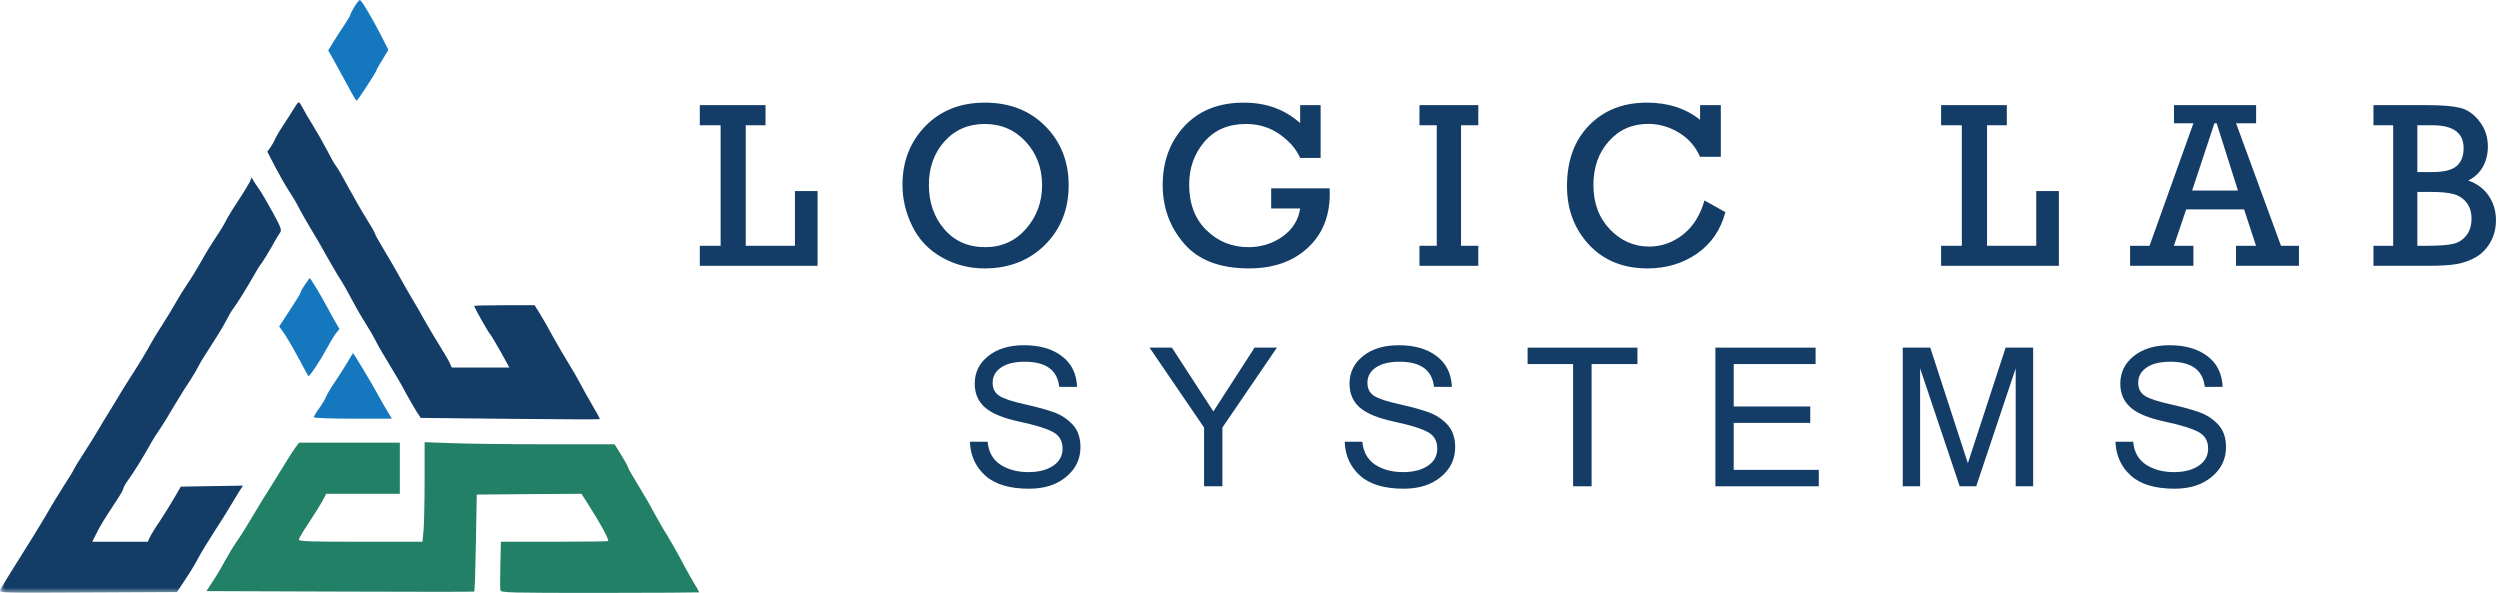
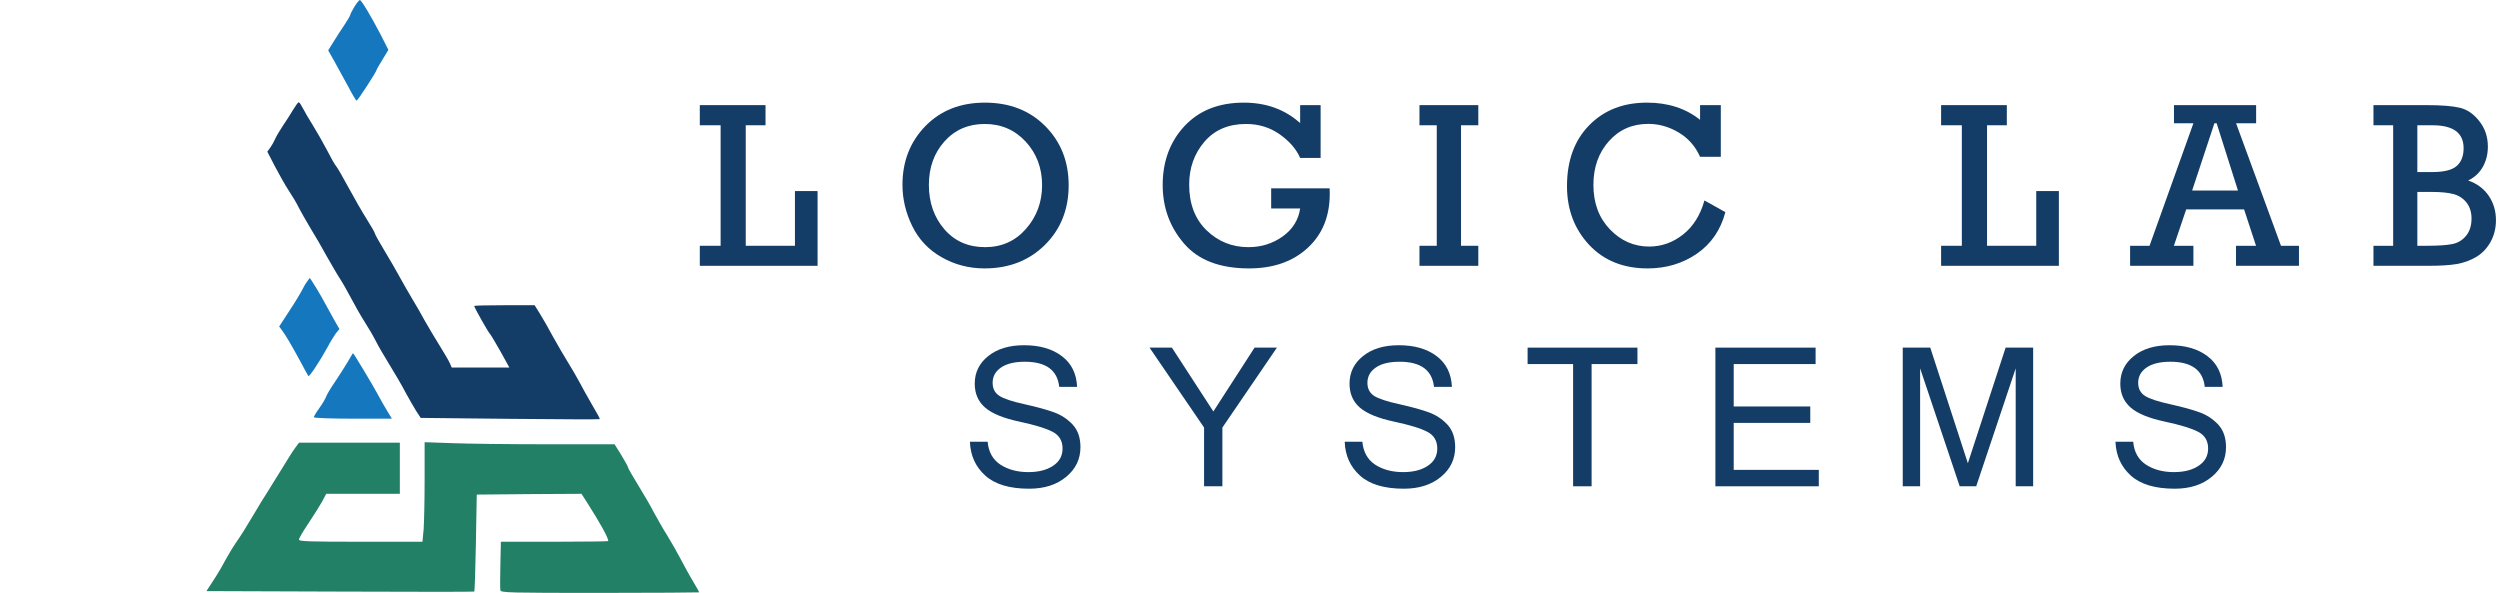
<svg xmlns="http://www.w3.org/2000/svg" width="253" height="60" viewBox="0 0 253 60" fill="none">
  <path d="M72.927 24.873V12.677H70.82V10.639H77.471V12.677H75.469V24.873H80.448V19.336H82.738V26.901H70.82V24.873H72.927Z" fill="#133D67" />
  <path fill-rule="evenodd" clip-rule="evenodd" d="M91.33 18.701C91.33 16.339 92.099 14.363 93.637 12.772C95.181 11.182 97.192 10.387 99.67 10.387C102.171 10.387 104.211 11.182 105.79 12.772C107.363 14.363 108.149 16.353 108.149 18.744C108.149 21.182 107.348 23.196 105.746 24.786C104.145 26.37 102.107 27.163 99.635 27.163C98.062 27.163 96.614 26.785 95.291 26.031C93.974 25.282 92.984 24.235 92.323 22.888C91.661 21.542 91.33 20.146 91.33 18.701ZM94.003 18.709C94.003 20.491 94.525 21.988 95.57 23.201C96.614 24.409 97.987 25.012 99.687 25.012C101.37 25.012 102.752 24.394 103.831 23.158C104.916 21.922 105.459 20.448 105.459 18.735C105.459 17.006 104.908 15.541 103.805 14.339C102.702 13.144 101.318 12.546 99.653 12.546C97.993 12.546 96.635 13.135 95.578 14.313C94.528 15.491 94.003 16.957 94.003 18.709Z" fill="#133D67" />
  <path d="M128.642 19.058H134.561C134.567 19.267 134.57 19.455 134.57 19.623C134.57 21.904 133.821 23.73 132.324 25.099C130.827 26.475 128.851 27.163 126.396 27.163C123.459 27.163 121.271 26.327 119.832 24.655C118.387 22.984 117.664 21.005 117.664 18.718C117.664 16.327 118.401 14.339 119.875 12.755C121.349 11.176 123.349 10.387 125.873 10.387C128.143 10.387 130.043 11.078 131.575 12.459V10.639H133.647V15.985H131.575C131.187 15.091 130.496 14.293 129.504 13.591C128.511 12.894 127.377 12.546 126.1 12.546C124.318 12.546 122.913 13.147 121.886 14.348C120.859 15.549 120.345 16.994 120.345 18.683C120.345 20.628 120.932 22.168 122.104 23.306C123.276 24.443 124.689 25.012 126.343 25.012C127.638 25.012 128.79 24.652 129.8 23.933C130.815 23.207 131.407 22.261 131.575 21.095H128.642V19.058Z" fill="#133D67" />
  <path d="M145.4 24.873V12.677H143.65V10.639H149.605V12.677H147.855V24.873H149.605V26.901H143.65V24.873H145.4Z" fill="#133D67" />
  <path d="M172.491 20.285L174.607 21.469C174.131 23.274 173.17 24.676 171.725 25.674C170.28 26.666 168.618 27.163 166.737 27.163C164.276 27.163 162.3 26.364 160.809 24.768C159.323 23.167 158.58 21.191 158.58 18.84C158.58 16.257 159.329 14.203 160.826 12.677C162.318 11.15 164.268 10.387 166.676 10.387C168.806 10.387 170.597 10.967 172.047 12.128V10.639H174.146V15.871H172.047C171.577 14.809 170.855 13.988 169.88 13.408C168.905 12.827 167.88 12.537 166.807 12.537C165.188 12.537 163.859 13.12 162.82 14.287C161.775 15.459 161.253 16.936 161.253 18.718C161.253 20.552 161.81 22.049 162.924 23.21C164.038 24.371 165.362 24.951 166.894 24.951C168.147 24.951 169.288 24.548 170.315 23.741C171.342 22.934 172.068 21.782 172.491 20.285Z" fill="#133D67" />
  <path d="M198.538 24.873V12.677H196.44V10.639H203.091V12.677H201.089V24.873H206.068V19.336H208.358V26.901H196.44V24.873H198.538Z" fill="#133D67" />
  <path fill-rule="evenodd" clip-rule="evenodd" d="M227.101 21.191H221.242L219.997 24.873H221.973V26.901H215.566V24.873H217.534L221.973 12.476H220.006V10.639H228.32V12.476H226.291L230.836 24.873H232.655V26.901H226.283V24.873H228.311L227.101 21.191ZM226.483 19.284L224.324 12.476H224.098L221.843 19.284H226.483Z" fill="#133D67" />
  <path fill-rule="evenodd" clip-rule="evenodd" d="M242.188 24.873V12.677H240.194V10.639H245.6C247.092 10.639 248.209 10.729 248.952 10.909C249.695 11.089 250.351 11.545 250.919 12.276C251.488 13.002 251.772 13.855 251.772 14.835C251.772 15.596 251.604 16.278 251.267 16.881C250.925 17.491 250.429 17.952 249.779 18.265C250.678 18.579 251.372 19.095 251.859 19.815C252.347 20.535 252.591 21.359 252.591 22.287C252.591 23.088 252.411 23.817 252.051 24.472C251.685 25.128 251.204 25.636 250.606 25.996C250.008 26.35 249.352 26.591 248.638 26.718C247.925 26.84 246.952 26.901 245.722 26.901H240.194V24.873H242.188ZM244.634 17.412H246.166C247.338 17.412 248.157 17.206 248.621 16.794C249.085 16.388 249.317 15.787 249.317 14.992C249.317 13.448 248.267 12.677 246.166 12.677H244.634V17.412ZM244.634 24.873H245.565C246.773 24.873 247.655 24.812 248.212 24.69C248.775 24.568 249.233 24.284 249.587 23.837C249.941 23.39 250.118 22.816 250.118 22.113C250.118 21.475 249.95 20.938 249.613 20.503C249.271 20.073 248.833 19.786 248.299 19.641C247.765 19.496 247.013 19.423 246.044 19.423H244.634V24.873Z" fill="#133D67" />
  <path d="M104.145 49.457C102.166 49.457 100.686 49.013 99.705 48.125C98.724 47.237 98.207 46.097 98.155 44.704H99.949C100.041 45.749 100.477 46.523 101.254 47.029C102.032 47.528 102.969 47.777 104.066 47.777C105.105 47.777 105.944 47.562 106.582 47.133C107.215 46.709 107.531 46.129 107.531 45.392C107.531 44.62 107.203 44.06 106.547 43.712C105.886 43.358 104.754 43.009 103.152 42.667C101.545 42.325 100.393 41.852 99.696 41.248C98.994 40.639 98.643 39.832 98.643 38.828C98.643 37.69 99.098 36.759 100.01 36.033C100.921 35.302 102.128 34.937 103.631 34.937C105.215 34.937 106.492 35.305 107.461 36.042C108.431 36.773 108.944 37.809 109.002 39.15H107.192C107.012 37.455 105.851 36.608 103.709 36.608C102.676 36.608 101.875 36.802 101.307 37.191C100.738 37.58 100.454 38.097 100.454 38.741C100.454 39.327 100.683 39.768 101.141 40.064C101.594 40.354 102.444 40.636 103.692 40.908C104.94 41.187 105.932 41.46 106.669 41.727C107.401 41.994 108.03 42.409 108.558 42.972C109.081 43.541 109.342 44.301 109.342 45.252C109.342 46.46 108.86 47.461 107.897 48.256C106.939 49.057 105.688 49.457 104.145 49.457Z" fill="#133D67" />
  <path d="M129.225 35.18L123.706 43.268V49.213H121.852V43.268L116.332 35.18H118.596L122.792 41.64L126.962 35.18H129.225Z" fill="#133D67" />
  <path d="M142.066 49.457C140.087 49.457 138.607 49.013 137.626 48.125C136.645 47.237 136.131 46.097 136.085 44.704H137.87C137.968 45.749 138.404 46.523 139.175 47.029C139.953 47.528 140.89 47.777 141.987 47.777C143.032 47.777 143.871 47.562 144.503 47.133C145.136 46.709 145.452 46.129 145.452 45.392C145.452 44.62 145.124 44.06 144.468 43.712C143.813 43.358 142.681 43.009 141.073 42.667C139.471 42.325 138.319 41.852 137.617 41.248C136.921 40.639 136.572 39.832 136.572 38.828C136.572 37.69 137.028 36.759 137.939 36.033C138.845 35.302 140.052 34.937 141.561 34.937C143.145 34.937 144.422 35.305 145.391 36.042C146.36 36.773 146.874 37.809 146.932 39.15H145.121C144.936 37.455 143.775 36.608 141.639 36.608C140.6 36.608 139.799 36.802 139.236 37.191C138.668 37.58 138.383 38.097 138.383 38.741C138.383 39.327 138.61 39.768 139.062 40.064C139.521 40.354 140.374 40.636 141.622 40.908C142.869 41.187 143.859 41.46 144.59 41.727C145.327 41.994 145.957 42.409 146.479 42.972C147.002 43.541 147.263 44.301 147.263 45.252C147.263 46.46 146.784 47.461 145.826 48.256C144.863 49.057 143.609 49.457 142.066 49.457Z" fill="#133D67" />
  <path d="M165.71 36.843H161.07V49.213H159.198V36.843H154.593V35.18H165.71V36.843Z" fill="#133D67" />
  <path d="M184.061 49.213H173.597V35.18H183.739V36.843H175.451V41.135H183.199V42.797H175.451V47.551H184.061V49.213Z" fill="#133D67" />
  <path d="M205.755 49.213H203.988V37.278L199.992 49.213H198.321L194.316 37.278V49.213H192.558V35.18H195.343L199.148 46.88L202.969 35.18H205.755V49.213Z" fill="#133D67" />
  <path d="M220.076 49.457C218.097 49.457 216.617 49.013 215.636 48.125C214.655 47.237 214.138 46.097 214.086 44.704H215.88C215.972 45.749 216.408 46.523 217.185 47.029C217.963 47.528 218.9 47.777 219.997 47.777C221.036 47.777 221.872 47.562 222.504 47.133C223.143 46.709 223.462 46.129 223.462 45.392C223.462 44.62 223.134 44.06 222.478 43.712C221.817 43.358 220.685 43.009 219.083 42.667C217.476 42.325 216.324 41.852 215.627 41.248C214.925 40.639 214.574 39.832 214.574 38.828C214.574 37.69 215.029 36.759 215.94 36.033C216.852 35.302 218.059 34.937 219.562 34.937C221.146 34.937 222.423 35.305 223.392 36.042C224.362 36.773 224.875 37.809 224.933 39.15H223.122C222.943 37.455 221.782 36.608 219.64 36.608C218.607 36.608 217.806 36.802 217.238 37.191C216.669 37.58 216.384 38.097 216.384 38.741C216.384 39.327 216.614 39.768 217.072 40.064C217.525 40.354 218.375 40.636 219.623 40.908C220.871 41.187 221.863 41.46 222.6 41.727C223.331 41.994 223.961 42.409 224.489 42.972C225.012 43.541 225.273 44.301 225.273 45.252C225.273 46.46 224.791 47.461 223.828 48.256C222.87 49.057 221.619 49.457 220.076 49.457Z" fill="#133D67" />
  <path d="M35.858 0.694C35.621 1.085 35.441 1.458 35.441 1.518C35.441 1.584 35.186 2.023 34.887 2.474C34.569 2.942 34.066 3.718 33.767 4.205L33.213 5.094L33.897 6.309C34.265 6.97 34.887 8.118 35.285 8.845C35.671 9.591 36.038 10.186 36.088 10.186C36.206 10.186 38.117 7.228 38.117 7.066C38.117 7.018 38.384 6.549 38.72 6.014L39.305 5.046L38.534 3.525C37.532 1.602 36.573 0.003 36.412 0.003C36.343 0.003 36.088 0.322 35.858 0.694Z" fill="#1578BE" />
  <mask id="mask0_4_40" style="mask-type:luminance" maskUnits="userSpaceOnUse" x="0" y="0" width="71" height="60">
    <path d="M0 59.998H70.82V0H0V59.998Z" fill="white" />
  </mask>
  <g mask="url(#mask0_4_40)">
    <path d="M29.66 11.112C29.411 11.544 28.944 12.26 28.639 12.71C28.34 13.161 27.986 13.744 27.874 14.003C27.768 14.261 27.538 14.67 27.37 14.911L27.052 15.349L27.805 16.804C28.222 17.61 28.857 18.728 29.224 19.293C29.598 19.858 30.064 20.633 30.251 21.042C30.45 21.427 30.985 22.364 31.44 23.128C31.906 23.885 32.641 25.148 33.076 25.953C33.531 26.747 34.116 27.768 34.414 28.219C34.7 28.658 35.186 29.53 35.522 30.161C35.839 30.774 36.443 31.844 36.86 32.505C37.283 33.166 37.818 34.074 38.036 34.525C38.254 34.964 38.889 36.064 39.443 36.953C39.99 37.843 40.712 39.069 41.029 39.7C41.366 40.314 41.851 41.155 42.1 41.564L42.573 42.291L51.609 42.387C56.569 42.435 60.67 42.453 60.701 42.417C60.738 42.399 60.384 41.738 59.917 40.963C59.463 40.169 58.878 39.135 58.629 38.648C58.373 38.168 57.838 37.242 57.453 36.629C57.067 35.998 56.382 34.831 55.947 34.044C55.511 33.233 54.926 32.199 54.627 31.73L54.104 30.888H51.061C49.369 30.888 47.993 30.918 47.993 30.966C47.993 31.117 49.369 33.557 49.586 33.797C49.705 33.93 50.19 34.753 50.675 35.613L51.547 37.194H45.716L45.516 36.743C45.417 36.502 44.931 35.691 44.465 34.934C43.979 34.17 43.326 33.04 42.971 32.427C42.635 31.796 42.069 30.822 41.714 30.239C41.366 29.656 40.799 28.67 40.463 28.057C40.127 27.426 39.424 26.218 38.901 25.358C38.385 24.498 37.949 23.723 37.949 23.645C37.949 23.561 37.582 22.917 37.128 22.202C36.679 21.493 35.839 20.038 35.273 18.986C34.7 17.916 34.134 16.948 34.016 16.816C33.898 16.69 33.481 15.963 33.095 15.199C32.709 14.46 32.056 13.324 31.67 12.693C31.272 12.067 30.817 11.274 30.649 10.949C30.481 10.625 30.301 10.348 30.232 10.348C30.164 10.348 29.915 10.691 29.66 11.112Z" fill="#133D67" />
-     <path d="M25.279 18.403C25.16 18.643 24.625 19.533 24.071 20.375C23.499 21.216 22.951 22.142 22.814 22.43C22.684 22.707 22.248 23.434 21.825 24.047C21.427 24.648 20.755 25.73 20.369 26.44C19.97 27.149 19.348 28.171 18.981 28.706C18.614 29.241 18.091 30.077 17.823 30.564C17.556 31.05 16.921 32.102 16.404 32.908C15.882 33.701 15.247 34.771 14.998 35.252C14.73 35.739 14.108 36.761 13.623 37.518C13.119 38.276 12.453 39.364 12.098 39.947C11.762 40.524 11.264 41.335 10.996 41.756C10.729 42.177 10.275 42.934 9.976 43.451C9.671 43.968 9.005 45.068 8.451 45.898C7.916 46.721 7.48 47.449 7.462 47.515C7.462 47.575 7.007 48.32 6.46 49.162C5.925 50.003 5.203 51.17 4.885 51.753C4.263 52.835 2.689 55.389 1.052 57.974C0.548 58.786 0.081 59.561 0.013 59.723C-0.087 60.012 0.262 60.012 8.899 59.964L17.91 59.916L18.713 58.702C19.168 58.04 19.765 57.054 20.039 56.52C20.319 55.984 21.059 54.776 21.675 53.821C22.298 52.865 23.001 51.753 23.25 51.314C23.499 50.893 23.903 50.232 24.14 49.841L24.588 49.144L18.296 49.246L17.643 50.376C17.288 50.989 16.622 52.059 16.187 52.721C15.732 53.382 15.278 54.127 15.166 54.367L14.961 54.824H9.335L9.721 54.061C10.107 53.255 10.58 52.492 11.799 50.653C12.185 50.07 12.502 49.505 12.502 49.39C12.502 49.294 12.72 48.921 12.969 48.579C13.455 47.936 14.612 46.072 15.297 44.81C15.515 44.425 15.9 43.812 16.168 43.439C16.417 43.079 17.108 41.967 17.674 40.993C18.259 40.007 19 38.829 19.317 38.378C19.616 37.909 19.983 37.29 20.12 37.001C20.25 36.713 20.792 35.853 21.29 35.09C21.794 34.333 22.478 33.214 22.814 32.583C23.132 31.97 23.499 31.339 23.617 31.213C23.872 30.918 25.173 28.82 25.727 27.816C25.945 27.414 26.281 26.861 26.498 26.602C26.698 26.326 27.133 25.598 27.488 24.985C27.837 24.354 28.204 23.723 28.34 23.549C28.527 23.29 28.44 23.026 27.619 21.523C27.102 20.585 26.548 19.635 26.399 19.407C26.231 19.178 25.963 18.758 25.777 18.487L25.459 17.952L25.279 18.403Z" fill="#133D67" />
  </g>
-   <path d="M30.867 28.802C30.618 29.157 30.419 29.53 30.419 29.614C30.419 29.674 29.927 30.485 29.33 31.387L28.253 33.04L28.558 33.461C28.957 33.996 29.442 34.831 30.382 36.551C30.786 37.308 31.153 37.987 31.203 38.053C31.284 38.198 32.373 36.551 33.163 35.108C33.412 34.627 33.798 34.008 33.979 33.749L34.352 33.299L33.867 32.457C33.599 31.988 33.195 31.243 32.958 30.81C32.578 30.065 31.421 28.141 31.34 28.141C31.321 28.141 31.122 28.43 30.867 28.802Z" fill="#1578BE" />
+   <path d="M30.867 28.802C30.419 29.674 29.927 30.485 29.33 31.387L28.253 33.04L28.558 33.461C28.957 33.996 29.442 34.831 30.382 36.551C30.786 37.308 31.153 37.987 31.203 38.053C31.284 38.198 32.373 36.551 33.163 35.108C33.412 34.627 33.798 34.008 33.979 33.749L34.352 33.299L33.867 32.457C33.599 31.988 33.195 31.243 32.958 30.81C32.578 30.065 31.421 28.141 31.34 28.141C31.321 28.141 31.122 28.43 30.867 28.802Z" fill="#1578BE" />
  <path d="M35.205 36.599C34.937 37.05 34.352 37.969 33.916 38.619C33.462 39.268 33.064 39.959 32.995 40.157C32.927 40.35 32.628 40.867 32.323 41.288C32.006 41.726 31.757 42.147 31.757 42.225C31.757 42.303 33.512 42.37 35.709 42.37H39.66L39.187 41.594C38.938 41.173 38.484 40.398 38.204 39.863C37.712 38.943 35.789 35.739 35.721 35.739C35.709 35.739 35.472 36.13 35.205 36.599Z" fill="#1578BE" />
  <path d="M29.877 45.315C29.66 45.603 29.025 46.607 28.459 47.545C27.886 48.483 27.201 49.565 26.953 49.973C26.697 50.358 26.181 51.2 25.814 51.831C24.805 53.526 24.519 53.983 23.903 54.885C23.586 55.341 23.082 56.183 22.764 56.76C22.466 57.343 21.912 58.269 21.544 58.816L20.891 59.82L34.402 59.868C41.832 59.898 47.943 59.898 47.993 59.868C48.043 59.838 48.111 57.62 48.161 54.933L48.248 50.052L53.538 50.004L58.846 49.973L59.332 50.731C60.738 52.931 61.56 54.416 61.56 54.758C61.56 54.788 59.114 54.824 56.133 54.824H50.688L50.638 57.151C50.607 58.431 50.607 59.591 50.638 59.736C50.688 59.982 51.578 60 60.738 60C66.246 60 70.764 59.964 70.764 59.946C70.764 59.916 70.465 59.381 70.098 58.768C69.724 58.155 69.177 57.133 68.853 56.52C68.523 55.888 67.92 54.836 67.515 54.175C67.098 53.514 66.495 52.444 66.159 51.831C65.841 51.2 65.119 49.973 64.572 49.084C64.036 48.194 63.563 47.401 63.563 47.316C63.563 47.22 63.246 46.673 62.879 46.06L62.194 44.96H55.293C51.509 44.96 47.19 44.906 45.703 44.846L42.971 44.75V48.549C42.971 50.635 42.921 52.901 42.871 53.58L42.753 54.824H36.511C31.383 54.824 30.251 54.788 30.251 54.614C30.251 54.482 30.668 53.772 31.172 53.027C31.67 52.282 32.292 51.284 32.56 50.827L33.014 49.973H40.463V44.798H30.263L29.877 45.315Z" fill="#218065" />
</svg>